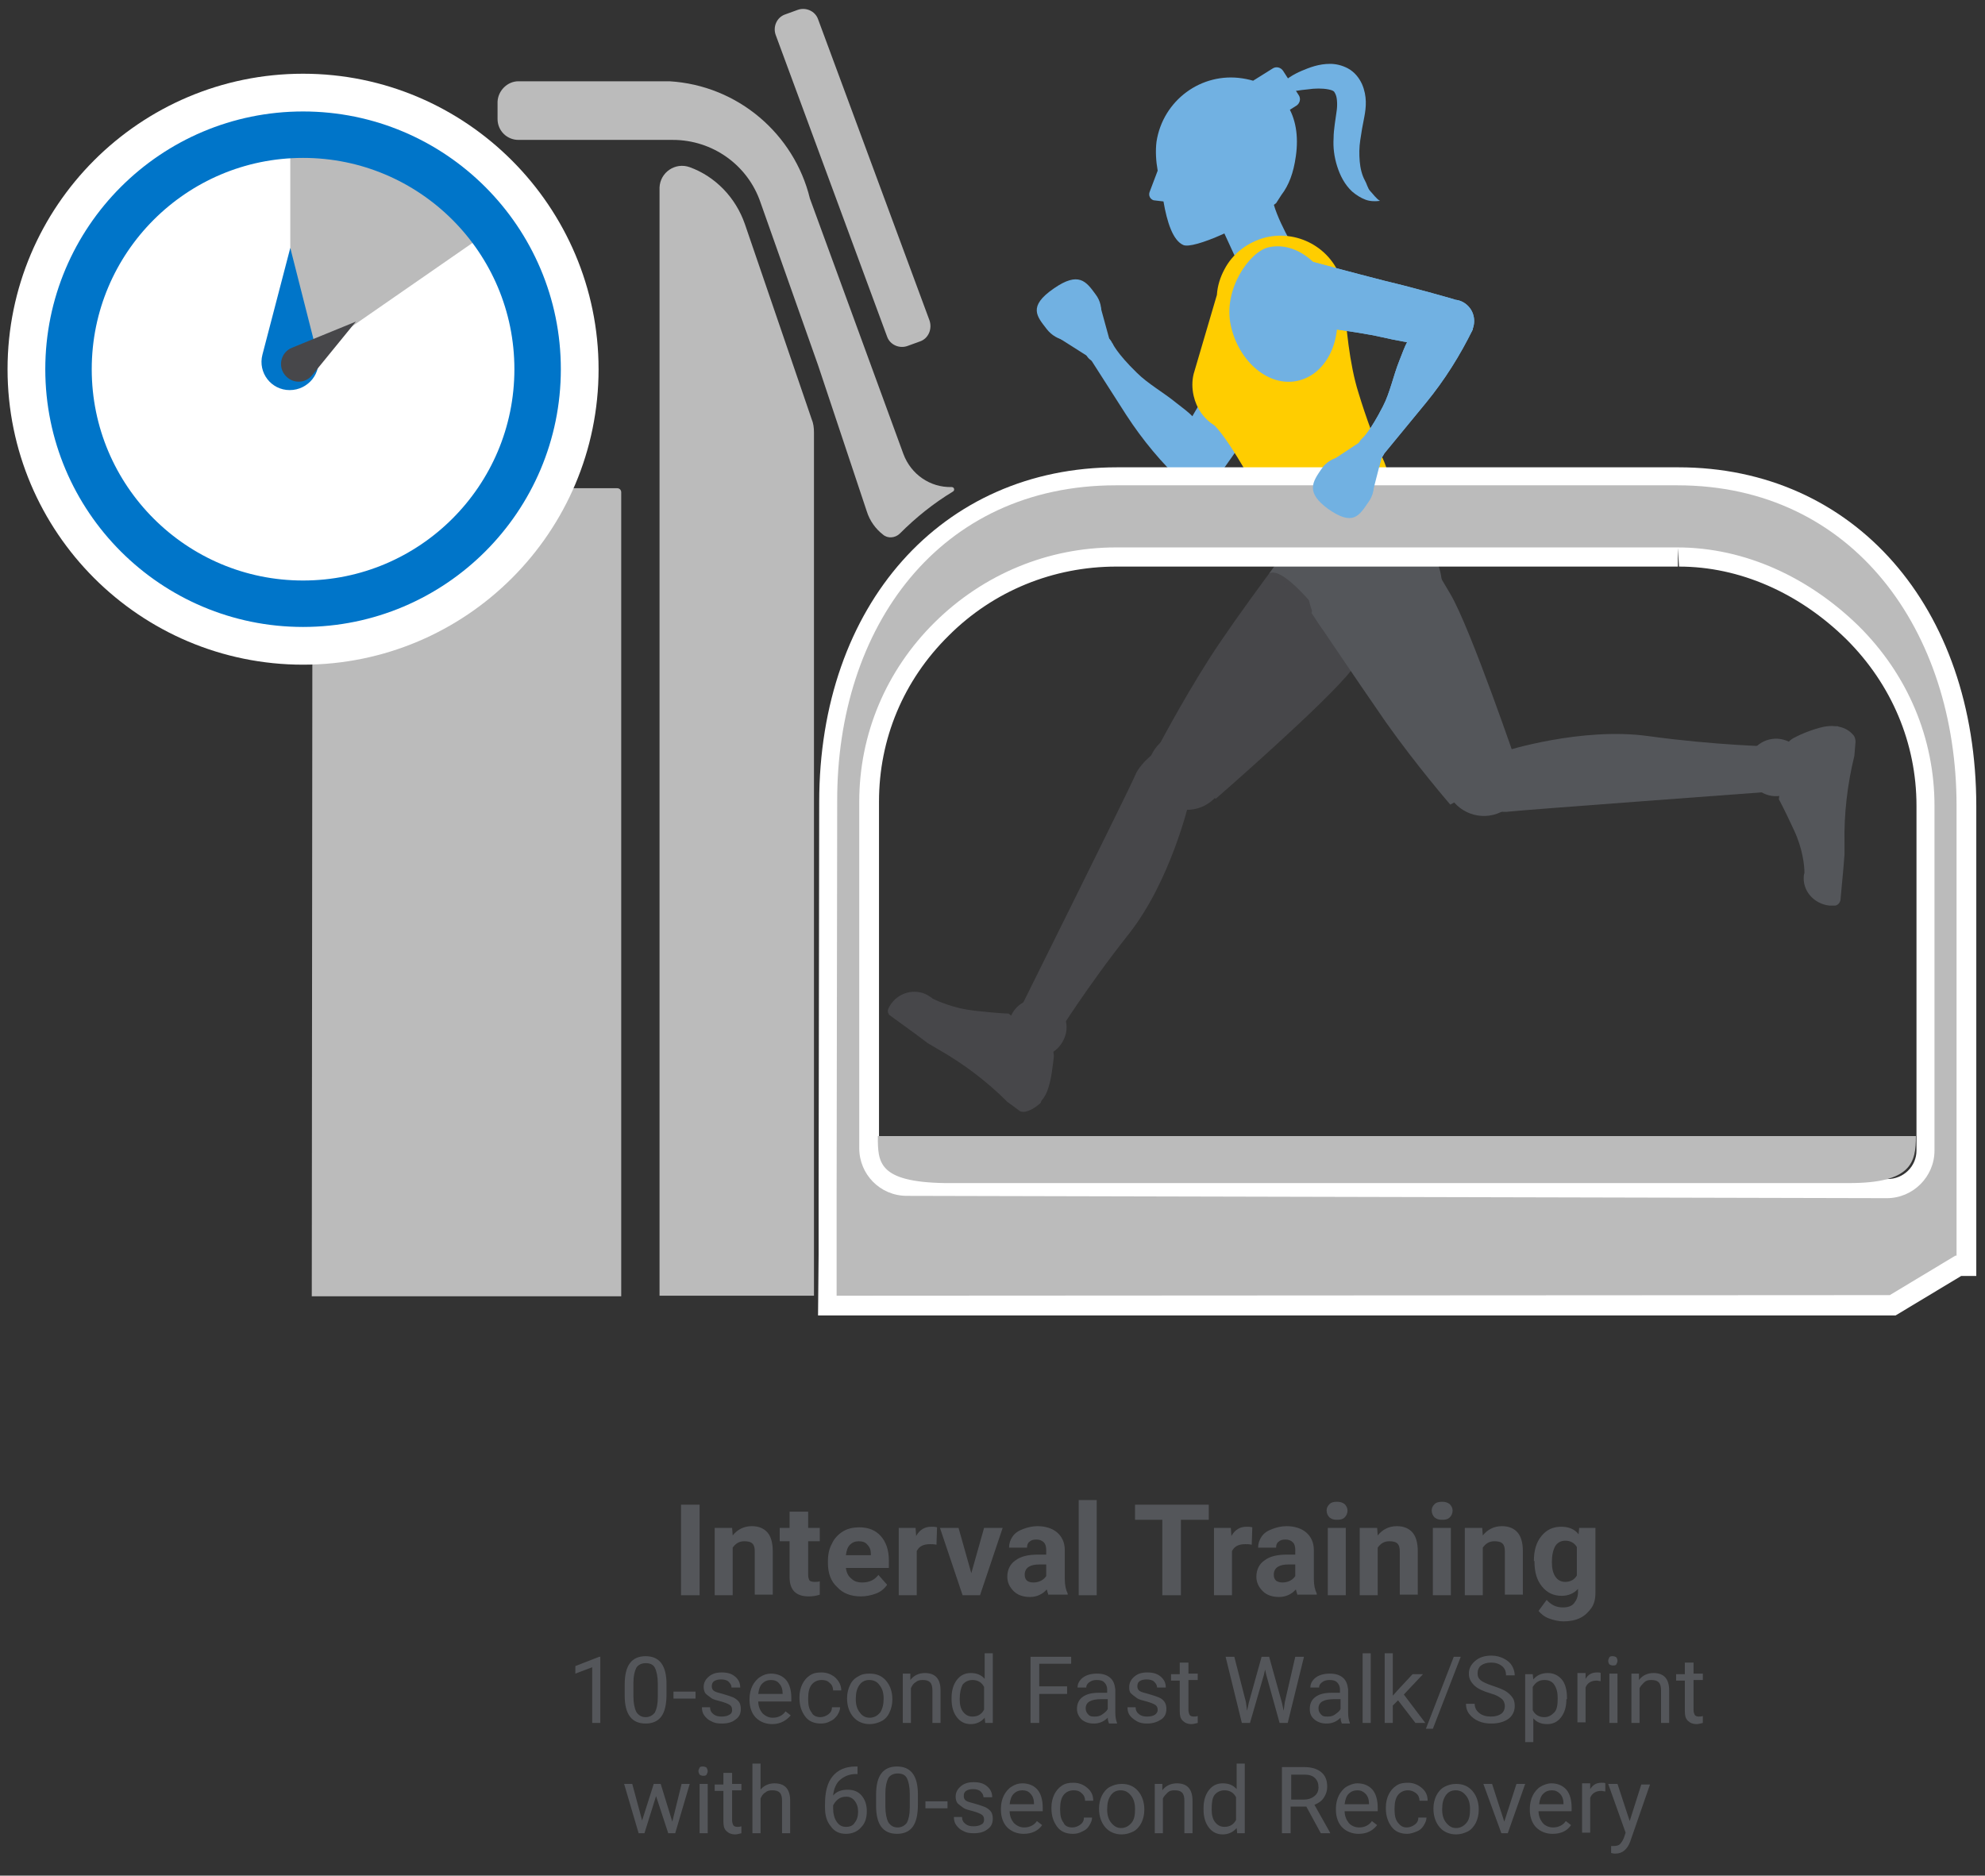
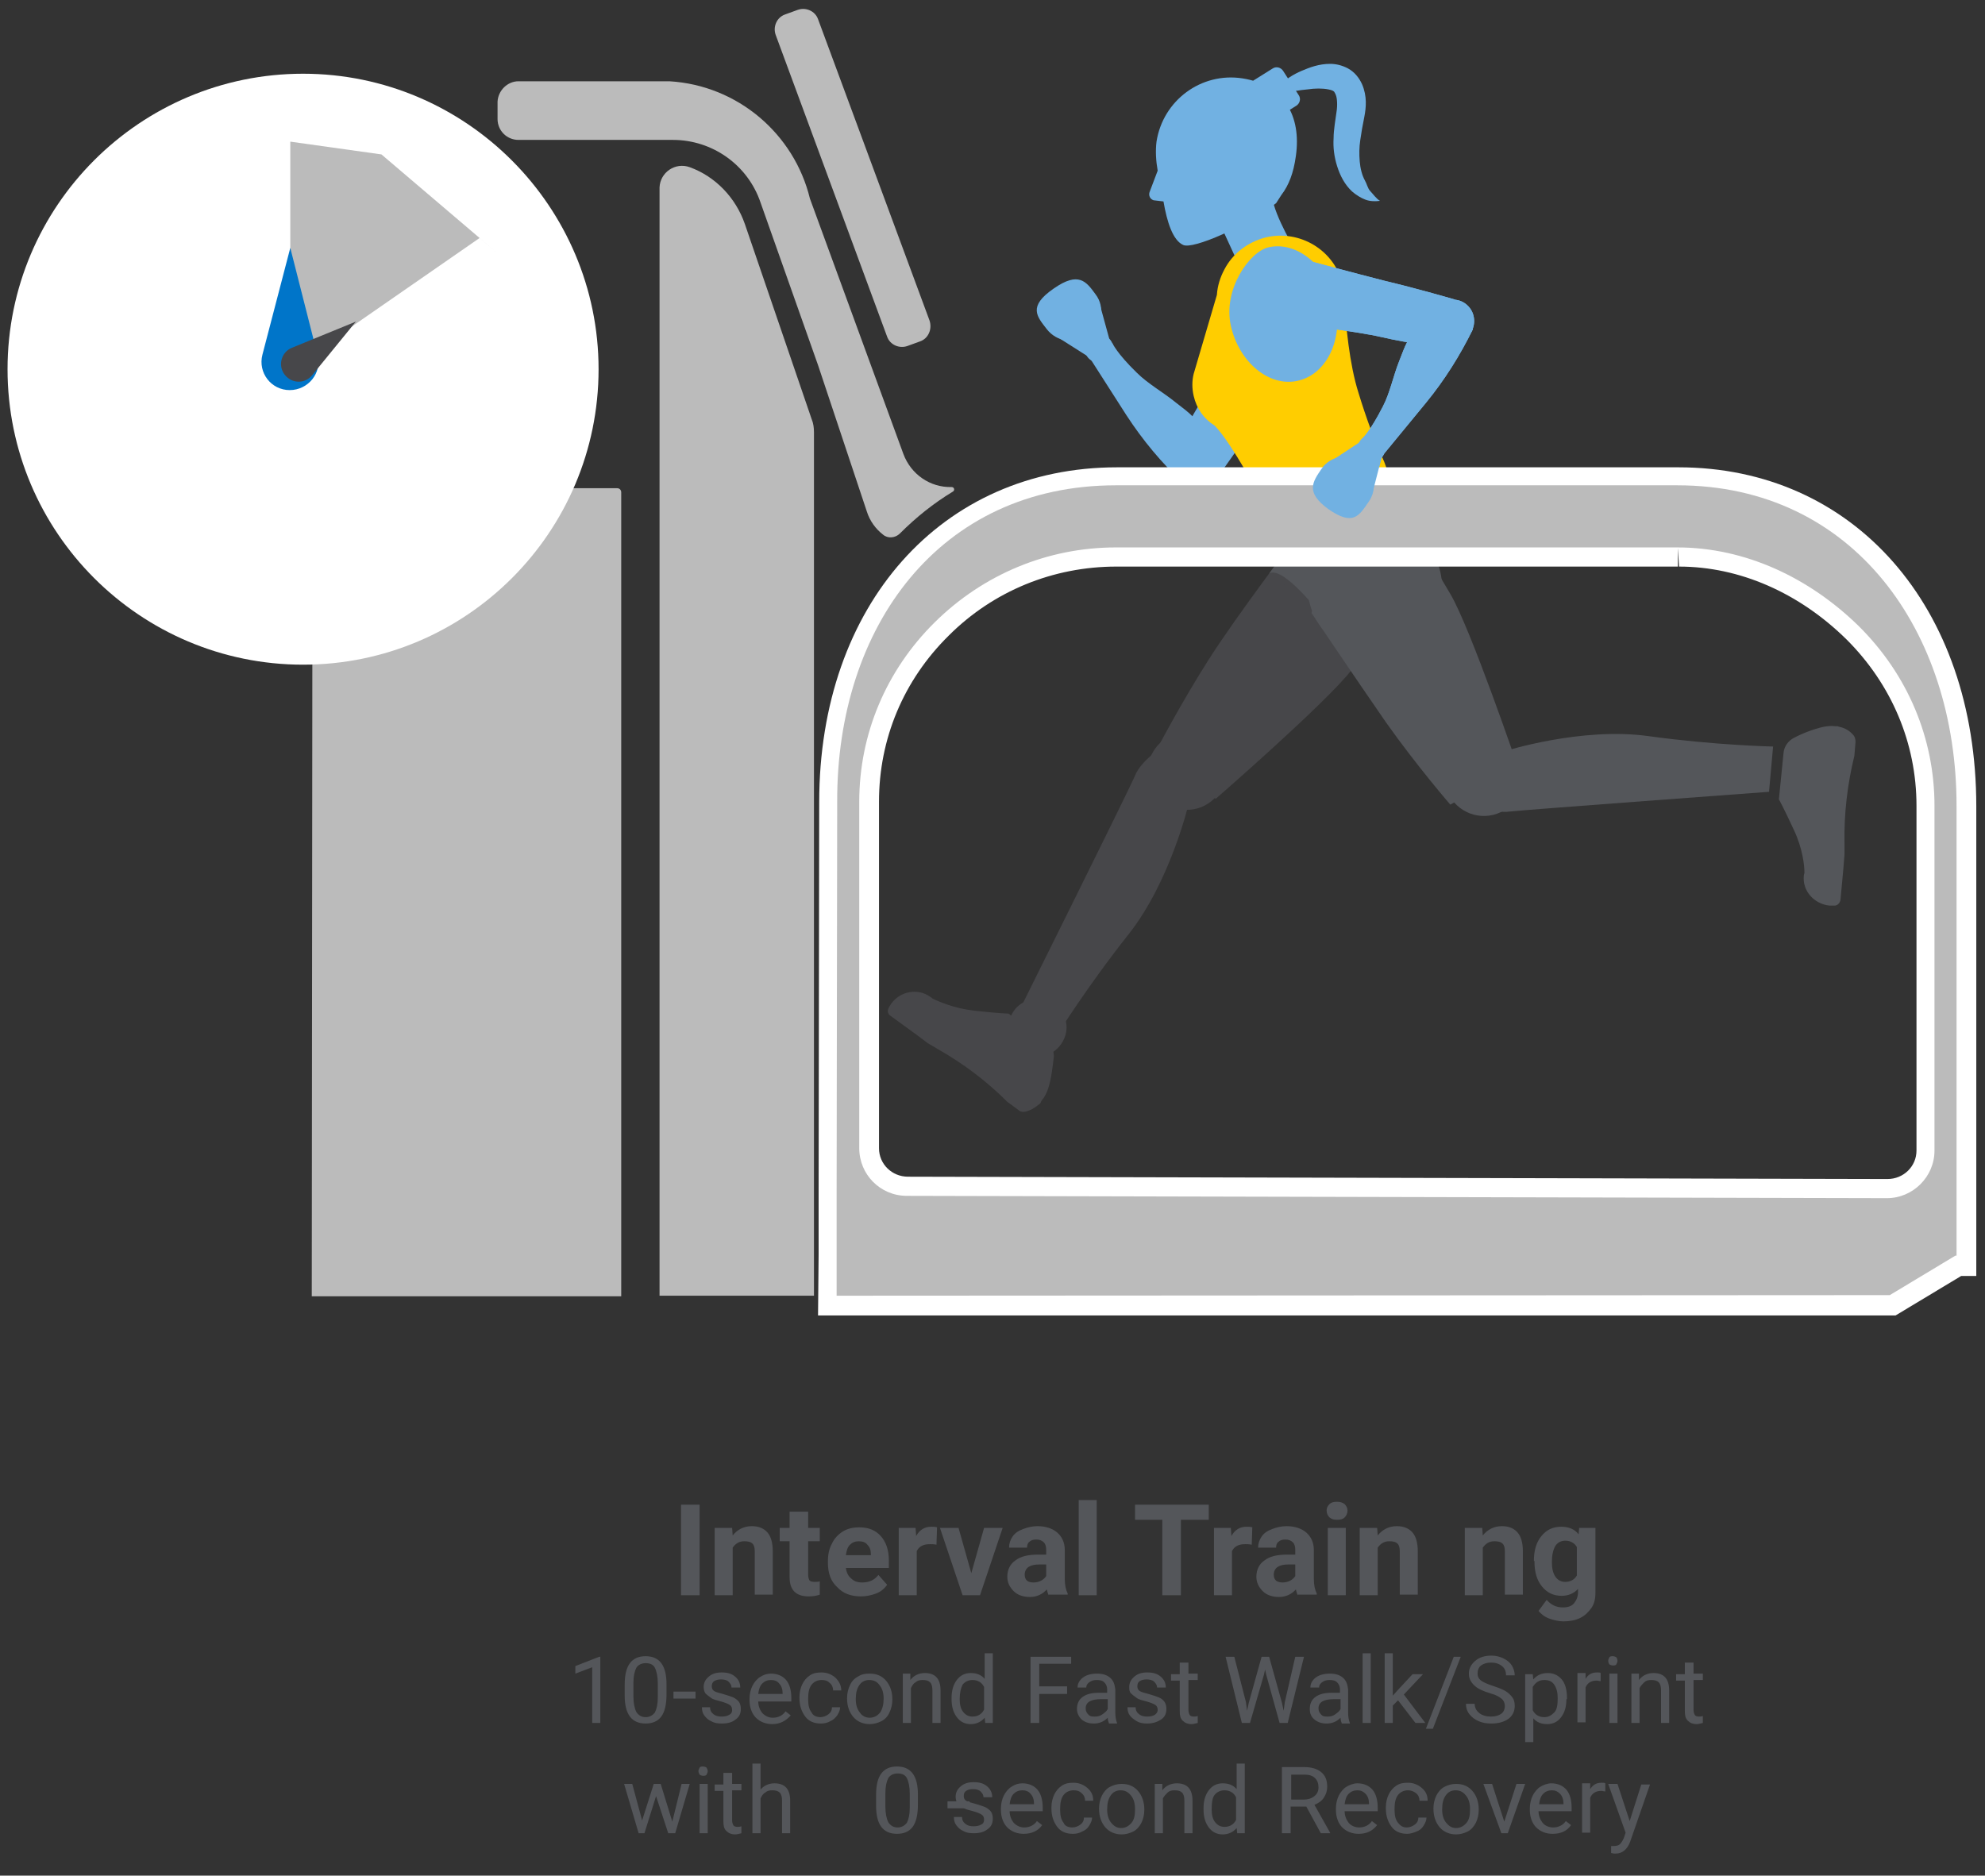
<svg xmlns="http://www.w3.org/2000/svg" version="1.1" id="Layer_1" x="0px" y="0px" viewBox="0 0 341.9 323.1" style="enable-background:new 0 0 341.9 323.1;">
  <rect x="0" y="0" width="341.9" height="323.1" fill="#333333" stroke="none" />
  <style type="text/css">
	.st0{fill:#54565A;}
	.st1{fill:#47474A;}
	.st2{fill:#71B1E2;}
	.st3{fill:#FFCD00;}
	.st4{fill:#FFFFFF;}
	.st5{fill:#BBBBBB;}
	.st6{fill:none;stroke:#FFFFFF;stroke-width:13;stroke-miterlimit:10;}
	.st7{fill:none;stroke:#0075C9;stroke-width:8;stroke-miterlimit:10;}
	.st8{fill:#0075C9;}
</style>
  <g>
    <path class="st0" d="M115.8,313.8l1.6-6.5h1.4l-2.5,8.5h-1.2l-2.1-6.4l-2,6.4H110l-2.5-8.5h1.4l1.7,6.3l2-6.3h1.2L115.8,313.8z" />
    <path class="st0" d="M120.3,305.1c0-0.2,0.1-0.4,0.2-0.6c0.1-0.2,0.4-0.2,0.6-0.2s0.5,0.1,0.6,0.2c0.1,0.2,0.2,0.4,0.2,0.6&#10;  s-0.1,0.4-0.2,0.6c-0.1,0.2-0.4,0.2-0.6,0.2s-0.5-0.1-0.6-0.2C120.4,305.5,120.3,305.3,120.3,305.1z M121.9,315.8h-1.4v-8.5h1.4&#10;  V315.8z" />
    <path class="st0" d="M126.1,305.3v2h1.6v1.1h-1.6v5.2c0,0.3,0.1,0.6,0.2,0.8c0.1,0.2,0.4,0.3,0.7,0.3c0.2,0,0.4,0,0.7-0.1v1.2&#10;  c-0.4,0.1-0.8,0.2-1.1,0.2c-0.6,0-1.1-0.2-1.5-0.6s-0.5-0.9-0.5-1.7v-5.2h-1.5v-1.1h1.5v-2H126.1z" />
    <path class="st0" d="M130.9,308.4c0.6-0.8,1.5-1.2,2.5-1.2c1.8,0,2.7,1,2.7,3v5.6h-1.4v-5.6c0-0.6-0.1-1.1-0.4-1.4&#10;  s-0.7-0.4-1.3-0.4c-0.5,0-0.9,0.1-1.2,0.4c-0.4,0.2-0.6,0.6-0.8,1v6h-1.4v-12h1.4V308.4z" />
-     <path class="st0" d="M147.7,304.4v1.2h-0.3c-1.1,0-2,0.4-2.7,1c-0.7,0.6-1.1,1.6-1.2,2.7c0.6-0.7,1.4-1,2.5-1c1,0,1.8,0.3,2.4,1&#10;  c0.6,0.7,0.9,1.6,0.9,2.7c0,1.2-0.3,2.1-1,2.8c-0.6,0.7-1.5,1.1-2.6,1.1c-1.1,0-2-0.4-2.6-1.3c-0.7-0.8-1-1.9-1-3.2v-0.6&#10;  c0-2.1,0.4-3.7,1.3-4.8c0.9-1.1,2.2-1.7,4-1.7H147.7z M145.8,309.5c-0.5,0-1,0.1-1.4,0.4c-0.4,0.3-0.7,0.7-0.9,1.1v0.5&#10;  c0,0.9,0.2,1.7,0.6,2.3s0.9,0.9,1.6,0.9c0.7,0,1.2-0.2,1.5-0.7c0.4-0.5,0.6-1.1,0.6-1.9c0-0.8-0.2-1.4-0.6-1.9&#10;  C146.9,309.8,146.4,309.5,145.8,309.5z" />
    <path class="st0" d="M158.1,310.9c0,1.7-0.3,3-0.9,3.8s-1.5,1.2-2.7,1.2c-1.2,0-2.1-0.4-2.7-1.2c-0.6-0.8-0.9-2-0.9-3.6v-1.9&#10;  c0-1.7,0.3-2.9,0.9-3.7s1.5-1.2,2.7-1.2c1.2,0,2.1,0.4,2.7,1.2s0.9,2,0.9,3.6V310.9z M156.7,309c0-1.2-0.2-2.1-0.5-2.7&#10;  s-0.9-0.8-1.6-0.8c-0.7,0-1.3,0.3-1.6,0.8c-0.3,0.6-0.5,1.4-0.5,2.6v2.3c0,1.2,0.2,2.1,0.5,2.7c0.4,0.6,0.9,0.9,1.6,0.9&#10;  c0.7,0,1.2-0.3,1.6-0.8c0.3-0.6,0.5-1.4,0.5-2.6V309z" />
-     <path class="st0" d="M163.2,311.5h-3.8v-1.2h3.8V311.5z" />
+     <path class="st0" d="M163.2,311.5v-1.2h3.8V311.5z" />
    <path class="st0" d="M169.5,313.5c0-0.4-0.1-0.7-0.4-0.9c-0.3-0.2-0.8-0.4-1.5-0.6c-0.7-0.2-1.3-0.3-1.7-0.6s-0.7-0.5-1-0.8&#10;  c-0.2-0.3-0.3-0.7-0.3-1.1c0-0.7,0.3-1.3,0.9-1.8s1.3-0.7,2.2-0.7c1,0,1.7,0.2,2.3,0.7c0.6,0.5,0.9,1.1,0.9,1.9h-1.5&#10;  c0-0.4-0.2-0.7-0.5-1s-0.8-0.4-1.3-0.4c-0.5,0-0.9,0.1-1.2,0.3s-0.4,0.5-0.4,0.9c0,0.3,0.1,0.6,0.4,0.8c0.3,0.2,0.8,0.3,1.5,0.5&#10;  c0.7,0.2,1.3,0.4,1.8,0.6c0.4,0.2,0.8,0.5,1,0.8c0.2,0.3,0.3,0.7,0.3,1.2c0,0.8-0.3,1.4-0.9,1.8c-0.6,0.5-1.4,0.7-2.4,0.7&#10;  c-0.7,0-1.3-0.1-1.8-0.4c-0.5-0.2-0.9-0.6-1.2-1c-0.3-0.4-0.4-0.9-0.4-1.4h1.4c0,0.5,0.2,0.9,0.6,1.2c0.4,0.3,0.8,0.4,1.4,0.4&#10;  c0.5,0,1-0.1,1.3-0.3C169.3,314.2,169.5,313.9,169.5,313.5z" />
    <path class="st0" d="M176.3,315.9c-1.1,0-2.1-0.4-2.8-1.1s-1.1-1.8-1.1-3v-0.3c0-0.8,0.2-1.6,0.5-2.2s0.8-1.2,1.3-1.5&#10;  c0.6-0.4,1.2-0.6,1.9-0.6c1.1,0,2,0.4,2.6,1.1s0.9,1.8,0.9,3.1v0.6h-5.7c0,0.8,0.3,1.5,0.7,2c0.5,0.5,1.1,0.8,1.8,0.8&#10;  c0.5,0,0.9-0.1,1.3-0.3c0.4-0.2,0.7-0.5,0.9-0.8l0.9,0.7C178.8,315.4,177.7,315.9,176.3,315.9z M176.1,308.4&#10;  c-0.6,0-1.1,0.2-1.5,0.6c-0.4,0.4-0.6,1-0.7,1.8h4.2v-0.1c0-0.7-0.2-1.3-0.6-1.7C177.2,308.6,176.7,308.4,176.1,308.4z" />
    <path class="st0" d="M184.7,314.8c0.5,0,1-0.2,1.4-0.5c0.4-0.3,0.6-0.7,0.6-1.2h1.4c0,0.5-0.2,0.9-0.5,1.4s-0.7,0.8-1.2,1&#10;  c-0.5,0.3-1.1,0.4-1.6,0.4c-1.2,0-2.1-0.4-2.7-1.2s-1-1.8-1-3.2v-0.2c0-0.8,0.2-1.6,0.5-2.2c0.3-0.6,0.7-1.1,1.3-1.5&#10;  c0.6-0.4,1.2-0.5,2-0.5c0.9,0,1.7,0.3,2.4,0.9s1,1.3,1,2.2h-1.4c0-0.5-0.2-1-0.6-1.3c-0.4-0.4-0.8-0.5-1.4-0.5&#10;  c-0.7,0-1.3,0.3-1.7,0.8c-0.4,0.5-0.6,1.3-0.6,2.3v0.3c0,1,0.2,1.7,0.6,2.2C183.4,314.5,183.9,314.8,184.7,314.8z" />
    <path class="st0" d="M189.3,311.5c0-0.8,0.2-1.6,0.5-2.2s0.8-1.2,1.4-1.5s1.2-0.5,2-0.5c1.2,0,2.1,0.4,2.8,1.2s1.1,1.9,1.1,3.2v0.1&#10;  c0,0.8-0.2,1.6-0.5,2.2s-0.8,1.2-1.4,1.5s-1.3,0.5-2,0.5c-1.1,0-2.1-0.4-2.8-1.2s-1.1-1.9-1.1-3.2V311.5z M190.7,311.7&#10;  c0,0.9,0.2,1.7,0.7,2.3s1,0.9,1.7,0.9c0.7,0,1.3-0.3,1.8-0.9s0.6-1.4,0.6-2.4c0-0.9-0.2-1.7-0.7-2.3s-1-0.9-1.8-0.9&#10;  c-0.7,0-1.3,0.3-1.7,0.9S190.7,310.6,190.7,311.7z" />
    <path class="st0" d="M200.2,307.3l0,1.1c0.6-0.8,1.5-1.2,2.5-1.2c1.8,0,2.7,1,2.7,3v5.6H204v-5.6c0-0.6-0.1-1.1-0.4-1.4&#10;  s-0.7-0.4-1.3-0.4c-0.5,0-0.9,0.1-1.2,0.4s-0.6,0.6-0.8,1v6h-1.4v-8.5H200.2z" />
    <path class="st0" d="M207.3,311.5c0-1.3,0.3-2.3,0.9-3.1s1.4-1.2,2.4-1.2c1,0,1.8,0.3,2.4,1v-4.4h1.4v12h-1.3l-0.1-0.9&#10;  c-0.6,0.7-1.4,1.1-2.4,1.1c-1,0-1.8-0.4-2.4-1.2s-0.9-1.8-0.9-3.1V311.5z M208.7,311.7c0,1,0.2,1.7,0.6,2.2s0.9,0.8,1.6,0.8&#10;  c0.9,0,1.6-0.4,2-1.2v-3.9c-0.4-0.8-1.1-1.2-2-1.2c-0.7,0-1.3,0.3-1.7,0.8S208.7,310.6,208.7,311.7z" />
    <path class="st0" d="M225,311.2h-2.7v4.6h-1.5v-11.4h3.8c1.3,0,2.3,0.3,3,0.9s1,1.4,1,2.5c0,0.7-0.2,1.3-0.6,1.9s-0.9,0.9-1.6,1.2&#10;  l2.7,4.8v0.1h-1.6L225,311.2z M222.3,310h2.3c0.7,0,1.3-0.2,1.8-0.6s0.7-0.9,0.7-1.5c0-0.7-0.2-1.2-0.6-1.6s-1-0.6-1.8-0.6h-2.3&#10;  V310z" />
    <path class="st0" d="M234,315.9c-1.1,0-2.1-0.4-2.8-1.1s-1.1-1.8-1.1-3v-0.3c0-0.8,0.2-1.6,0.5-2.2s0.8-1.2,1.3-1.5&#10;  s1.2-0.6,1.9-0.6c1.1,0,2,0.4,2.6,1.1s0.9,1.8,0.9,3.1v0.6h-5.7c0,0.8,0.3,1.5,0.7,2s1.1,0.8,1.8,0.8c0.5,0,0.9-0.1,1.3-0.3&#10;  s0.7-0.5,0.9-0.8l0.9,0.7C236.4,315.4,235.4,315.9,234,315.9z M233.8,308.4c-0.6,0-1.1,0.2-1.5,0.6s-0.6,1-0.7,1.8h4.2v-0.1&#10;  c0-0.7-0.2-1.3-0.6-1.7S234.4,308.4,233.8,308.4z" />
    <path class="st0" d="M242.3,314.8c0.5,0,1-0.2,1.4-0.5s0.6-0.7,0.6-1.2h1.4c0,0.5-0.2,0.9-0.5,1.4s-0.7,0.8-1.2,1s-1.1,0.4-1.6,0.4&#10;  c-1.2,0-2.1-0.4-2.7-1.2s-1-1.8-1-3.2v-0.2c0-0.8,0.2-1.6,0.5-2.2s0.7-1.1,1.3-1.5s1.2-0.5,2-0.5c0.9,0,1.7,0.3,2.4,0.9&#10;  s1,1.3,1,2.2h-1.4c0-0.5-0.2-1-0.6-1.3s-0.8-0.5-1.4-0.5c-0.7,0-1.3,0.3-1.7,0.8s-0.6,1.3-0.6,2.3v0.3c0,1,0.2,1.7,0.6,2.2&#10;  S241.6,314.8,242.3,314.8z" />
    <path class="st0" d="M246.9,311.5c0-0.8,0.2-1.6,0.5-2.2s0.8-1.2,1.4-1.5s1.2-0.5,2-0.5c1.2,0,2.1,0.4,2.8,1.2s1.1,1.9,1.1,3.2v0.1&#10;  c0,0.8-0.2,1.6-0.5,2.2s-0.8,1.2-1.4,1.5s-1.3,0.5-2,0.5c-1.1,0-2.1-0.4-2.8-1.2s-1.1-1.9-1.1-3.2V311.5z M248.4,311.7&#10;  c0,0.9,0.2,1.7,0.7,2.3s1,0.9,1.7,0.9c0.7,0,1.3-0.3,1.8-0.9s0.6-1.4,0.6-2.4c0-0.9-0.2-1.7-0.7-2.3s-1-0.9-1.8-0.9&#10;  c-0.7,0-1.3,0.3-1.7,0.9S248.4,310.6,248.4,311.7z" />
    <path class="st0" d="M259.1,313.8l2.1-6.5h1.5l-3,8.5h-1.1l-3.1-8.5h1.5L259.1,313.8z" />
    <path class="st0" d="M267.4,315.9c-1.1,0-2.1-0.4-2.8-1.1s-1.1-1.8-1.1-3v-0.3c0-0.8,0.2-1.6,0.5-2.2s0.8-1.2,1.3-1.5&#10;  s1.2-0.6,1.9-0.6c1.1,0,2,0.4,2.6,1.1s0.9,1.8,0.9,3.1v0.6H265c0,0.8,0.3,1.5,0.7,2s1.1,0.8,1.8,0.8c0.5,0,0.9-0.1,1.3-0.3&#10;  s0.7-0.5,0.9-0.8l0.9,0.7C269.9,315.4,268.9,315.9,267.4,315.9z M267.3,308.4c-0.6,0-1.1,0.2-1.5,0.6s-0.6,1-0.7,1.8h4.2v-0.1&#10;  c0-0.7-0.2-1.3-0.6-1.7S267.9,308.4,267.3,308.4z" />
    <path class="st0" d="M276.5,308.6c-0.2,0-0.5-0.1-0.7-0.1c-0.9,0-1.6,0.4-1.9,1.2v6h-1.4v-8.5h1.4l0,1c0.5-0.8,1.1-1.1,2-1.1&#10;  c0.3,0,0.5,0,0.6,0.1V308.6z" />
    <path class="st0" d="M280.7,313.7l2-6.3h1.5l-3.4,9.8c-0.5,1.4-1.4,2.1-2.5,2.1l-0.3,0l-0.5-0.1v-1.2l0.4,0c0.5,0,0.9-0.1,1.1-0.3&#10;  s0.5-0.6,0.7-1.1l0.3-0.9l-3-8.4h1.6L280.7,313.7z" />
  </g>
  <path class="st1" d="M227.8,93.9l-4.2-1.8c0,0-10.5,13.8-15.4,21.5c-4.9,7.7-9,15.6-9,15.6l10.2,8.4c0,0,19.2-16.7,23.4-22.2&#10; c4.1-5.5,10.4-12.8,10.4-12.8l-7.4-3.6l-8.1-4.6l0.2-1.2L227.8,93.9z" />
  <path class="st2" d="M207.2,84.2c-2.1,0.5-4.1-0.8-4.6-2.8c-0.4-2,0.9-4,2.9-4.4c2.1-0.5,4.1,0.8,4.6,2.8&#10; C210.6,81.7,209.3,83.7,207.2,84.2" />
  <path class="st2" d="M189.8,62.4c-1.3,0.3-2.6-0.5-2.9-1.8c-0.3-1.3,0.6-2.6,1.9-2.9c1.3-0.3,2.6,0.5,2.9,1.8&#10; C192,60.8,191.1,62.1,189.8,62.4" />
  <path class="st2" d="M225.8,58.8c0,0-5.5,7.8-8.7,12.7c-3.2,4.9-7.3,10.6-7.3,10.6l-7.4-4.8c0,0,2.5-5.1,5.2-9.3&#10; c2.7-4.2,7.5-14.1,7.5-14.1l4.2-0.8L225.8,58.8z" />
  <path class="st2" d="M207.4,75.1c-0.6-2.6-2.6-4-4.8-5.7c-2.2-1.8-4.9-3.3-6.8-5.2c-3.5-3.4-4.2-5.1-4.2-5.1l-4,2.4l6.4,10&#10; c2.8,4.3,6.1,8.3,9.9,11.8l3.7-3.5L207.4,75.1z" />
  <path class="st2" d="M224.6,51c2.6,2.2,2.9,6.2,0.5,8.7c-2.4,2.6-6.4,2.9-9.1,0.6c-2.6-2.2-2.9-6.2-0.5-8.7&#10; C217.9,49.1,222,48.8,224.6,51" />
  <path class="st2" d="M181.5,49.7c-4.5,3.1-2.9,4.8-1.2,7c1.7,2.2,4.9,2.7,7.2,1c2.3-1.6,2.9-4.8,1.2-7&#10; C187.1,48.5,185.8,46.7,181.5,49.7" />
  <polyline class="st2" points="189.4,52.3 191.1,58.5 187.7,61.6 181.4,57.6" />
  <path class="st1" d="M238,86.8l5.1,4.5l4.3,5.1l-1.7,8.8l-11.3,9.8l-8.8-1.7c0,0-3.5-8.3-5.1-15.5c-1.6-7.2,8.8-5.5,8.8-5.5&#10; L238,86.8z" />
  <path class="st0" d="M227.9,98.8l-2,6.8c0,0,7.6,11.3,12.8,18.8c5.3,7.5,11.1,14.2,11.1,14.2l11.7-6.3c0,0-8.2-24.1-11.7-30&#10; c-3.6-5.9-7.9-14.5-7.9-14.5l-6.2,5.5l-7.3,5.8l-1-0.6L227.9,98.8z" />
  <path class="st0" d="M256.5,140.5c3.7-0.5,6.2-3.9,5.7-7.6c-0.5-3.7-3.9-6.2-7.6-5.7c-3.7,0.5-6.2,3.9-5.7,7.6&#10; C249.4,138.4,252.8,141,256.5,140.5" />
-   <path class="st0" d="M306.6,137.1c2.7-0.4,4.6-2.9,4.2-5.6c-0.4-2.7-2.9-4.6-5.6-4.2c-2.7,0.4-4.6,2.9-4.2,5.6&#10; C301.4,135.6,303.9,137.5,306.6,137.1" />
  <path class="st0" d="M259.2,129.4c0,0,13.1-4.2,24.7-2.6c11.6,1.6,21.5,1.8,21.5,1.8l-0.7,7.8c0,0-42.1,3.1-44.7,3.4&#10; c-2.6,0.4-6.4-1.4-6.4-1.4L259.2,129.4z" />
  <path class="st0" d="M314.1,125.2c-1.8,0.4-3.8,1.2-5.1,1.9c-1,0.5-1.7,1.5-1.8,2.6l-0.8,8c0,0,0.7,1.2,2.6,5.3&#10; c1.5,3.2,1.8,6.1,1.8,7.3c0,0.2-0.1,0.3-0.1,0.5c-0.3,2.6,1.7,4.9,4.4,5.2c0.3,0,0.7,0,1,0c0.5-0.1,0.8-0.5,0.9-0.9l0.5-5.4l0.2-2.5&#10; l0-2c-0.1-5,0.5-10.1,1.7-15l0.2-2.4c0-0.4-0.1-0.9-0.4-1.2c-0.6-0.7-1.4-1.2-2.4-1.4c-0.1,0-0.2-0.1-0.3-0.1c-0.1,0-0.2,0-0.2,0&#10; c-0.1,0-0.1,0-0.2,0C315.4,125,314.7,125.1,314.1,125.2" />
  <path class="st2" d="M214,13.5c-7.1-1.1-13.7,3.8-14.8,10.9c-0.2,1.6-0.1,3.3,0.2,5l-1.4,3.7c-0.2,0.6,0.1,1.2,0.7,1.4l1.7,0.2&#10; c0.6,3.5,1.6,6.7,3.4,7.5c1.7,0.8,10.8-3.2,16-7.2l0.9-1.4c1.3-1.7,2.1-3.8,2.5-6.7C224.2,19.9,221.1,14.6,214,13.5" />
  <path class="st2" d="M220.4,14.7c1.1-1.1,2.4-1.9,3.8-2.5c1.4-0.6,3-1.2,4.9-1.2c0.9,0,2,0.2,3.1,0.8c1.1,0.6,1.9,1.6,2.4,2.7&#10; c0.9,2.1,0.7,4,0.4,5.6l-0.4,2.1c-0.1,0.6-0.2,1.3-0.3,1.9c-0.2,1.3-0.2,2.5-0.1,3.7c0.1,1.2,0.4,2.4,0.9,3.3&#10; c0.3,0.5,0.5,1.4,0.9,1.8c0.4,0.4,1.1,1.4,1.7,1.7c-0.8,0.1-1.7,0.1-2.5-0.2c-0.8-0.3-1.6-0.8-2.3-1.4c-1.3-1.2-2.1-2.8-2.6-4.4&#10; c-0.5-1.6-0.7-3.2-0.6-4.8c0-0.8,0.1-1.6,0.2-2.4l0.3-2.1c0.2-1.2,0.1-2.4-0.1-2.9c-0.1-0.3-0.2-0.4-0.3-0.6c-0.2-0.2-0.5-0.3-1-0.4&#10; c-1-0.2-2.3-0.2-3.6,0c-1.3,0.1-2.7,0.4-4.2,0.6L220.4,14.7z" />
  <path class="st2" d="M223.3,18.2l-3.2,2c-0.6,0.4-1.4,0.2-1.8-0.4l-2.7-4.2c-0.4-0.6-0.2-1.4,0.4-1.8l3.2-2c0.6-0.4,1.4-0.2,1.8,0.4&#10; l2.7,4.2C224.1,17,223.9,17.8,223.3,18.2" />
  <path class="st2" d="M209.5,37.2l5.2,11.3l8-6.1c0,0-4.3-7.3-3.5-9.6L209.5,37.2z" />
  <path class="st0" d="M225.5,103.6c1.4,6.2,7.6,10.2,13.8,8.8c6.2-1.4,10.2-7.6,8.8-13.8c-1.4-6.2-7.6-10.2-13.8-8.8&#10; C228,91.2,224.1,97.4,225.5,103.6" />
  <path class="st3" d="M205.6,64.4C205.6,64.3,205.6,64.3,205.6,64.4l4-13.6c0.1-1.6,0.6-3.1,1.3-4.4l0,0l0,0c1.4-2.7,4-4.7,7.1-5.5&#10; c5.9-1.4,11.9,2.2,13.3,8.2c0.1,0.3,0.1,0.6,0.2,0.8l0,0c0,0,0,0,0,0c0.1,0.8,0.2,1.6,0.1,2.3c0.2,3.6,0.8,10.5,2.4,15.5&#10; c1.3,4.3,2.8,8.2,3.8,10.6c0.5,0.8,0.8,1.7,1.1,2.6l3.3,8c0,0-8.2,7.9-22.4,6.9l-2.3-9.4c0,0-5.4-10.2-8.3-13.1&#10; c-1.8-1.1-3.1-2.9-3.6-5.1C205.3,66.9,205.3,65.6,205.6,64.4" />
  <path class="st2" d="M212,56.1c1.4,6.3,6.6,10.6,11.5,9.5c5-1.1,7.9-7.1,6.5-13.5c-1.4-6.3-6.6-10.6-11.5-9.5&#10; C215.3,43.3,210.6,49.8,212,56.1" />
  <path class="st2" d="M253.4,53.4c1,1.7,0.5,4-1.2,5c-1.7,1-4,0.5-5-1.2s-0.5-4,1.2-5C250.1,51.1,252.3,51.6,253.4,53.4" />
  <path class="st2" d="M238.2,76.1c0.7,1.1,0.3,2.6-0.8,3.2c-1.1,0.7-2.6,0.3-3.2-0.8c-0.7-1.1-0.3-2.6,0.8-3.2&#10; C236.1,74.7,237.5,75,238.2,76.1" />
  <path class="st2" d="M224.2,44.6c0,0,8.9,2.4,14.4,3.8c5.5,1.3,12,3.2,12,3.2l-2.3,8.2c0,0-5.5-0.6-10.2-1.7&#10; c-4.7-1.1-15.4-2.3-15.4-2.3l-2-3.6L224.2,44.6z" />
  <path class="st2" d="M244.9,56.1c-2.3,1.4-2.9,3.6-3.9,6.1c-1,2.5-1.6,5.5-2.8,7.8c-2.2,4.3-3.5,5.5-3.5,5.5l3.5,2.9l7.4-9&#10; c3.2-3.9,5.9-8.2,8.1-12.7l-4.4-2.2L244.9,56.1z" />
  <path class="st2" d="M217.3,48.2c1.3-3.1,4.9-4.6,8-3.3c3.1,1.3,4.6,4.9,3.3,8c-1.3,3.1-4.9,4.6-8,3.3&#10; C217.5,54.9,216,51.3,217.3,48.2" />
  <path class="st2" d="M228.8,87.7c4.3,3,5.3,1.1,6.9-1.2c1.6-2.2,1.1-5.3-1.2-6.9c-2.2-1.6-5.3-1.1-6.9,1.2&#10; C226.1,83,224.8,84.8,228.8,87.7" />
  <polyline class="st2" points="228.9,79.7 234.2,76.2 238.1,78.3 236.3,85.3" />
  <path class="st1" d="M197.7,132.7c-0.1,3.7,2.9,6.8,6.6,6.8c3.7,0.1,6.8-2.9,6.8-6.6c0.1-3.7-2.9-6.8-6.6-6.8&#10; C200.9,126.1,197.8,129,197.7,132.7" />
  <path class="st1" d="M174.1,175.1c-1.1,2.5,0.1,5.4,2.7,6.5c2.5,1.1,5.4-0.1,6.5-2.7c1.1-2.5-0.1-5.4-2.7-6.5&#10; C178,171.4,175.1,172.6,174.1,175.1" />
  <path class="st1" d="M204.8,138.2c0,0-3.1,13.4-10.3,22.6c-7.3,9.2-12.5,17.6-12.5,17.6l-6.3-4.6c0,0,18.8-37.8,19.8-40.2&#10; c1-2.5,4.5-4.8,4.5-4.8L204.8,138.2z" />
  <path class="st1" d="M180.5,187.6c0.6-1.7,0.8-3.9,1-5.4c0.1-1.1-0.4-2.2-1.3-2.9l-6.5-4.7c0,0-1.4,0-5.9-0.5&#10; c-3.5-0.4-6.2-1.6-7.2-2.1c-0.1-0.1-0.2-0.2-0.4-0.3c-2.1-1.5-5.1-1-6.7,1.2c-0.2,0.3-0.4,0.6-0.5,0.9c-0.2,0.4,0,1,0.4,1.2l4.4,3.2&#10; l2,1.5l1.7,1c4.4,2.5,8.4,5.5,12,9.1l1.9,1.4c0.3,0.3,0.8,0.4,1.2,0.3c0.9-0.2,1.7-0.7,2.4-1.3c0.1-0.1,0.2-0.1,0.2-0.2&#10; c0.1-0.1,0.1-0.1,0.1-0.2c0-0.1,0.1-0.1,0.1-0.2C180,188.9,180.3,188.2,180.5,187.6" />
  <path class="st0" d="M227.7,106.1c0,0-6.7-8.8-9.1-7.3l5-6.7l9.9,12.8L227.7,106.1z" />
  <path class="st4" d="M140.9,226.6l0.1-10.5l0-10.1l0.1-67.8c0-34,21.1-57.7,51.3-57.7l96.7,0c30.2,0,51.3,24,51.3,58.4l0,80.9&#10; l-2.6,0l-11.3,6.8L140.9,226.6z M289,94.4l0,3.2l-96.7,0c-10.9,0-21.2,4.2-28.9,11.9c-7.8,7.7-12,17.8-12,28.6l0,59.7&#10; c0,2.7,2.2,4.9,5,4.9l168.7,0.4c2.8,0,5-2.2,5-4.9l0-59.4c0-10.8-4.3-20.9-12-28.6c-8.2-8.1-18.5-12.6-28.9-12.6L289,94.4z" />
  <path class="st5" d="M53.7,223.3l53.3,0l0-138.5c0-0.4-0.3-0.7-0.7-0.7l-23.7,0c-15.9,0-28.8,12.9-28.8,28.8L53.7,223.3z" />
  <path class="st5" d="M337,216.5l0-7.8l0-69.9c0-30-17.7-55.2-48.1-55.2h0l-96.7,0c-30.4,0-48.1,24.4-48,54.5l-0.1,67.8l0,10l0,7.3&#10; l181.4-0.1l11.3-6.8H337z M333.2,138.8l0,59.4c0,4.5-3.7,8.2-8.2,8.2h0L156.2,206c-4.6,0-8.2-3.7-8.2-8.2l0-59.7&#10; c0-11.6,4.6-22.6,13-30.9c8.4-8.3,19.5-12.9,31.2-12.9l96.7,0h0c11.8,0,22.8,5.3,31.2,13.5C328.6,116.2,333.2,127.2,333.2,138.8" />
  <path class="st5" d="M158.5,58.8l-2.2,0.8c-1.4,0.5-3-0.2-3.5-1.6L133.6,6c-0.5-1.4,0.2-3,1.6-3.5l2.2-0.8c1.4-0.5,3,0.2,3.5,1.6&#10; l19.2,51.9C160.6,56.7,159.9,58.3,158.5,58.8" />
  <path class="st5" d="M89.3,14h26V14c11.8,0.7,21.5,9.1,24.2,20.2l16.1,44c1.3,3.5,4.6,5.8,8.3,5.7c0.5,0,0.6,0.6,0.2,0.8&#10; c-3.3,2-6.3,4.4-9.1,7.2c-0.8,0.8-2.1,0.9-2.9,0.2c-1.3-1-2.3-2.4-2.8-4l-8.4-25.2L131,34.9c-2.2-6.5-8.3-10.8-15.1-10.8h-0.6h-1.6&#10; H89.3c-2,0-3.6-1.6-3.6-3.6v-3C85.8,15.6,87.4,14,89.3,14" />
  <path class="st5" d="M118.8,28.8c4.4,1.6,7.9,5.2,9.5,9.8l11.5,33.6c0.3,0.7,0.4,1.5,0.4,2.3l0,148.7l-26.6,0l0-190.9&#10; C113.7,29.7,116.3,27.9,118.8,28.8" />
-   <path class="st5" d="M162.7,203.8l155.8,0c10.8,0,11.5-3.6,11.5-8.1l-178.8,0C151.2,200.2,151.2,203.6,162.7,203.8" />
  <g>
    <path class="st0" d="M120.5,274.8h-3.2v-15.6h3.2V274.8z" />
    <path class="st0" d="M126.1,263.2l0.1,1.3c0.8-1,1.9-1.6,3.3-1.6c1.2,0,2.1,0.4,2.7,1.1c0.6,0.7,0.9,1.8,0.9,3.2v7.5h-3.1v-7.4&#10;  c0-0.7-0.1-1.1-0.4-1.4s-0.8-0.4-1.4-0.4c-0.9,0-1.5,0.4-2,1.1v8.2h-3.1v-11.6H126.1z" />
    <path class="st0" d="M139.2,260.4v2.8h2v2.3h-2v5.8c0,0.4,0.1,0.7,0.2,0.9s0.5,0.3,0.9,0.3c0.3,0,0.6,0,0.9-0.1v2.3&#10;  c-0.6,0.2-1.2,0.3-1.9,0.3c-2.2,0-3.3-1.1-3.3-3.3v-6.2h-1.7v-2.3h1.7v-2.8H139.2z" />
    <path class="st0" d="M148.3,275c-1.7,0-3.1-0.5-4.1-1.6c-1.1-1-1.6-2.4-1.6-4.2V269c0-1.2,0.2-2.2,0.7-3.1c0.4-0.9,1.1-1.6,1.9-2.1&#10;  c0.8-0.5,1.8-0.7,2.8-0.7c1.6,0,2.8,0.5,3.7,1.5c0.9,1,1.4,2.4,1.4,4.2v1.3h-7.4c0.1,0.8,0.4,1.4,0.9,1.8c0.5,0.5,1.1,0.7,1.9,0.7&#10;  c1.2,0,2.1-0.4,2.8-1.3l1.5,1.7c-0.5,0.7-1.1,1.2-1.9,1.5C150.1,274.8,149.2,275,148.3,275z M147.9,265.5c-0.6,0-1.1,0.2-1.5,0.6&#10;  c-0.4,0.4-0.6,1-0.7,1.8h4.3v-0.2c0-0.7-0.2-1.2-0.6-1.6C149.1,265.7,148.6,265.5,147.9,265.5z" />
    <path class="st0" d="M161.3,266.1c-0.4-0.1-0.8-0.1-1.1-0.1c-1.2,0-1.9,0.4-2.3,1.2v7.6h-3.1v-11.6h2.9l0.1,1.4&#10;  c0.6-1.1,1.5-1.6,2.6-1.6c0.3,0,0.7,0,1,0.1L161.3,266.1z" />
    <path class="st0" d="M167.3,271l2.2-7.8h3.2l-3.9,11.6h-3l-3.9-11.6h3.2L167.3,271z" />
    <path class="st0" d="M180.6,274.8c-0.1-0.3-0.2-0.6-0.3-1c-0.7,0.8-1.7,1.3-2.9,1.3c-1.1,0-2.1-0.3-2.8-1s-1.1-1.5-1.1-2.5&#10;  c0-1.2,0.5-2.2,1.4-2.8c0.9-0.7,2.2-1,3.9-1h1.4V267c0-0.5-0.1-1-0.4-1.3c-0.3-0.3-0.7-0.5-1.3-0.5c-0.5,0-0.9,0.1-1.2,0.4&#10;  c-0.3,0.2-0.4,0.6-0.4,1h-3.1c0-0.7,0.2-1.3,0.6-1.9c0.4-0.6,1-1,1.8-1.3c0.8-0.3,1.6-0.5,2.5-0.5c1.4,0,2.6,0.4,3.4,1.1&#10;  s1.3,1.7,1.3,3v5c0,1.1,0.2,1.9,0.5,2.5v0.2H180.6z M178,272.6c0.5,0,0.9-0.1,1.3-0.3s0.7-0.5,0.9-0.8v-2H179&#10;  c-1.5,0-2.4,0.5-2.5,1.6l0,0.2c0,0.4,0.1,0.7,0.4,1C177.2,272.5,177.5,272.6,178,272.6z" />
    <path class="st0" d="M188.9,274.8h-3.1v-16.4h3.1V274.8z" />
    <path class="st0" d="M208.2,261.8h-4.8v13h-3.2v-13h-4.7v-2.6h12.7V261.8z" />
    <path class="st0" d="M215.6,266.1c-0.4-0.1-0.8-0.1-1.1-0.1c-1.2,0-1.9,0.4-2.3,1.2v7.6h-3.1v-11.6h2.9l0.1,1.4&#10;  c0.6-1.1,1.5-1.6,2.6-1.6c0.3,0,0.7,0,1,0.1L215.6,266.1z" />
    <path class="st0" d="M223.5,274.8c-0.1-0.3-0.2-0.6-0.3-1c-0.7,0.8-1.7,1.3-2.9,1.3c-1.1,0-2.1-0.3-2.8-1c-0.7-0.7-1.1-1.5-1.1-2.5&#10;  c0-1.2,0.5-2.2,1.4-2.8c0.9-0.7,2.2-1,3.9-1h1.4V267c0-0.5-0.1-1-0.4-1.3c-0.3-0.3-0.7-0.5-1.3-0.5c-0.5,0-0.9,0.1-1.2,0.4&#10;  c-0.3,0.2-0.4,0.6-0.4,1h-3.1c0-0.7,0.2-1.3,0.6-1.9c0.4-0.6,1-1,1.8-1.3c0.8-0.3,1.6-0.5,2.5-0.5c1.4,0,2.6,0.4,3.4,1.1&#10;  s1.3,1.7,1.3,3v5c0,1.1,0.2,1.9,0.5,2.5v0.2H223.5z M220.9,272.6c0.5,0,0.9-0.1,1.3-0.3s0.7-0.5,0.9-0.8v-2h-1.2&#10;  c-1.5,0-2.4,0.5-2.5,1.6l0,0.2c0,0.4,0.1,0.7,0.4,1C220.1,272.5,220.5,272.6,220.9,272.6z" />
    <path class="st0" d="M228.5,260.2c0-0.5,0.2-0.8,0.5-1.1c0.3-0.3,0.7-0.4,1.3-0.4c0.5,0,0.9,0.1,1.3,0.4c0.3,0.3,0.5,0.7,0.5,1.1&#10;  c0,0.5-0.2,0.9-0.5,1.2s-0.7,0.4-1.3,0.4s-0.9-0.1-1.3-0.4C228.7,261.1,228.5,260.7,228.5,260.2z M231.8,274.8h-3.1v-11.6h3.1&#10;  V274.8z" />
    <path class="st0" d="M237.2,263.2l0.1,1.3c0.8-1,1.9-1.6,3.3-1.6c1.2,0,2.1,0.4,2.7,1.1c0.6,0.7,0.9,1.8,0.9,3.2v7.5h-3.1v-7.4&#10;  c0-0.7-0.1-1.1-0.4-1.4s-0.8-0.4-1.4-0.4c-0.9,0-1.5,0.4-2,1.1v8.2h-3.1v-11.6H237.2z" />
-     <path class="st0" d="M246.6,260.2c0-0.5,0.2-0.8,0.5-1.1c0.3-0.3,0.7-0.4,1.3-0.4c0.5,0,0.9,0.1,1.3,0.4c0.3,0.3,0.5,0.7,0.5,1.1&#10;  c0,0.5-0.2,0.9-0.5,1.2s-0.7,0.4-1.3,0.4s-0.9-0.1-1.3-0.4C246.8,261.1,246.6,260.7,246.6,260.2z M249.9,274.8h-3.1v-11.6h3.1&#10;  V274.8z" />
    <path class="st0" d="M255.3,263.2l0.1,1.3c0.8-1,1.9-1.6,3.3-1.6c1.2,0,2.1,0.4,2.7,1.1c0.6,0.7,0.9,1.8,0.9,3.2v7.5h-3.1v-7.4&#10;  c0-0.7-0.1-1.1-0.4-1.4s-0.8-0.4-1.4-0.4c-0.9,0-1.5,0.4-2,1.1v8.2h-3.1v-11.6H255.3z" />
    <path class="st0" d="M264.2,268.9c0-1.8,0.4-3.2,1.3-4.3s2-1.6,3.4-1.6c1.3,0,2.3,0.4,3,1.3l0.1-1.1h2.8v11.2c0,1-0.2,1.9-0.7,2.6&#10;  c-0.5,0.7-1.1,1.3-1.9,1.7c-0.8,0.4-1.8,0.6-2.9,0.6c-0.8,0-1.7-0.2-2.5-0.5s-1.4-0.8-1.8-1.3l1.4-1.9c0.8,0.9,1.7,1.3,2.8,1.3&#10;  c0.8,0,1.5-0.2,1.9-0.7s0.7-1.1,0.7-1.9v-0.6c-0.7,0.8-1.7,1.2-2.8,1.2c-1.4,0-2.5-0.5-3.4-1.6c-0.9-1.1-1.3-2.5-1.3-4.3V268.9z&#10;   M267.3,269.1c0,1.1,0.2,1.9,0.6,2.5c0.4,0.6,1,0.9,1.7,0.9c0.9,0,1.6-0.4,2-1.1v-4.9c-0.4-0.7-1.1-1.1-2-1.1&#10;  c-0.7,0-1.3,0.3-1.7,0.9C267.5,267,267.3,267.9,267.3,269.1z" />
  </g>
  <g>
    <path class="st0" d="M103.4,296.8H102v-9.6l-2.9,1.1v-1.3l4.1-1.6h0.2V296.8z" />
    <path class="st0" d="M114.8,291.9c0,1.7-0.3,3-0.9,3.8s-1.5,1.2-2.7,1.2c-1.2,0-2.1-0.4-2.7-1.2c-0.6-0.8-0.9-2-0.9-3.6v-1.9&#10;  c0-1.7,0.3-2.9,0.9-3.7s1.5-1.2,2.7-1.2c1.2,0,2.1,0.4,2.7,1.2s0.9,2,0.9,3.6V291.9z M113.3,290c0-1.2-0.2-2.1-0.5-2.7&#10;  s-0.9-0.8-1.6-0.8c-0.7,0-1.3,0.3-1.6,0.8c-0.3,0.6-0.5,1.4-0.5,2.6v2.3c0,1.2,0.2,2.1,0.5,2.7c0.4,0.6,0.9,0.9,1.6,0.9&#10;  c0.7,0,1.2-0.3,1.6-0.8c0.3-0.6,0.5-1.4,0.5-2.6V290z" />
    <path class="st0" d="M119.8,292.6H116v-1.2h3.8V292.6z" />
    <path class="st0" d="M126.1,294.6c0-0.4-0.1-0.7-0.4-0.9c-0.3-0.2-0.8-0.4-1.5-0.6c-0.7-0.2-1.3-0.3-1.7-0.6s-0.7-0.5-1-0.8&#10;  c-0.2-0.3-0.3-0.7-0.3-1.1c0-0.7,0.3-1.3,0.9-1.8s1.3-0.7,2.2-0.7c1,0,1.7,0.2,2.3,0.7c0.6,0.5,0.9,1.1,0.9,1.9H126&#10;  c0-0.4-0.2-0.7-0.5-1s-0.8-0.4-1.3-0.4c-0.5,0-0.9,0.1-1.2,0.3s-0.4,0.5-0.4,0.9c0,0.3,0.1,0.6,0.4,0.8c0.3,0.2,0.8,0.3,1.5,0.5&#10;  c0.7,0.2,1.3,0.4,1.8,0.6c0.4,0.2,0.8,0.5,1,0.8c0.2,0.3,0.3,0.7,0.3,1.2c0,0.8-0.3,1.4-0.9,1.8c-0.6,0.5-1.4,0.7-2.4,0.7&#10;  c-0.7,0-1.3-0.1-1.8-0.4c-0.5-0.2-0.9-0.6-1.2-1c-0.3-0.4-0.4-0.9-0.4-1.4h1.4c0,0.5,0.2,0.9,0.6,1.2c0.4,0.3,0.8,0.4,1.4,0.4&#10;  c0.5,0,1-0.1,1.3-0.3C126,295.2,126.1,294.9,126.1,294.6z" />
    <path class="st0" d="M133,297c-1.1,0-2.1-0.4-2.8-1.1s-1.1-1.8-1.1-3v-0.3c0-0.8,0.2-1.6,0.5-2.2s0.8-1.2,1.3-1.5&#10;  c0.6-0.4,1.2-0.6,1.9-0.6c1.1,0,2,0.4,2.6,1.1s0.9,1.8,0.9,3.1v0.6h-5.7c0,0.8,0.3,1.5,0.7,2c0.5,0.5,1.1,0.8,1.8,0.8&#10;  c0.5,0,0.9-0.1,1.3-0.3c0.4-0.2,0.7-0.5,0.9-0.8l0.9,0.7C135.4,296.4,134.4,297,133,297z M132.8,289.4c-0.6,0-1.1,0.2-1.5,0.6&#10;  c-0.4,0.4-0.6,1-0.7,1.8h4.2v-0.1c0-0.7-0.2-1.3-0.6-1.7C133.9,289.6,133.4,289.4,132.8,289.4z" />
    <path class="st0" d="M141.3,295.8c0.5,0,1-0.2,1.4-0.5c0.4-0.3,0.6-0.7,0.6-1.2h1.4c0,0.5-0.2,0.9-0.5,1.4c-0.3,0.4-0.7,0.8-1.2,1&#10;  c-0.5,0.3-1.1,0.4-1.6,0.4c-1.2,0-2.1-0.4-2.7-1.2s-1-1.8-1-3.2v-0.2c0-0.8,0.2-1.6,0.5-2.2c0.3-0.6,0.7-1.1,1.3-1.5&#10;  c0.6-0.4,1.2-0.5,2-0.5c0.9,0,1.7,0.3,2.4,0.9c0.6,0.6,1,1.3,1,2.2h-1.4c0-0.5-0.2-1-0.6-1.3c-0.4-0.4-0.8-0.5-1.4-0.5&#10;  c-0.7,0-1.3,0.3-1.7,0.8c-0.4,0.5-0.6,1.3-0.6,2.3v0.3c0,1,0.2,1.7,0.6,2.2C140,295.5,140.6,295.8,141.3,295.8z" />
    <path class="st0" d="M145.9,292.5c0-0.8,0.2-1.6,0.5-2.2c0.3-0.7,0.8-1.2,1.4-1.5c0.6-0.4,1.2-0.5,2-0.5c1.2,0,2.1,0.4,2.8,1.2&#10;  s1.1,1.9,1.1,3.2v0.1c0,0.8-0.2,1.6-0.5,2.2c-0.3,0.7-0.8,1.2-1.4,1.5s-1.3,0.5-2,0.5c-1.1,0-2.1-0.4-2.8-1.2s-1.1-1.9-1.1-3.2&#10;  V292.5z M147.4,292.7c0,0.9,0.2,1.7,0.7,2.3c0.4,0.6,1,0.9,1.7,0.9c0.7,0,1.3-0.3,1.8-0.9c0.4-0.6,0.6-1.4,0.6-2.4&#10;  c0-0.9-0.2-1.7-0.7-2.3c-0.4-0.6-1-0.9-1.8-0.9c-0.7,0-1.3,0.3-1.7,0.9S147.4,291.6,147.4,292.7z" />
    <path class="st0" d="M156.8,288.3l0,1.1c0.6-0.8,1.5-1.2,2.5-1.2c1.8,0,2.7,1,2.7,3v5.6h-1.4v-5.6c0-0.6-0.1-1.1-0.4-1.4&#10;  s-0.7-0.4-1.3-0.4c-0.5,0-0.9,0.1-1.2,0.4c-0.4,0.2-0.6,0.6-0.8,1v6h-1.4v-8.5H156.8z" />
    <path class="st0" d="M163.9,292.5c0-1.3,0.3-2.3,0.9-3.1c0.6-0.8,1.4-1.2,2.4-1.2c1,0,1.8,0.3,2.4,1v-4.4h1.4v12h-1.3l-0.1-0.9&#10;  c-0.6,0.7-1.4,1.1-2.4,1.1c-1,0-1.8-0.4-2.4-1.2s-0.9-1.8-0.9-3.1V292.5z M165.3,292.7c0,1,0.2,1.7,0.6,2.2&#10;  c0.4,0.5,0.9,0.8,1.6,0.8c0.9,0,1.6-0.4,2-1.2v-3.9c-0.4-0.8-1.1-1.2-2-1.2c-0.7,0-1.3,0.3-1.7,0.8&#10;  C165.5,290.8,165.3,291.6,165.3,292.7z" />
    <path class="st0" d="M183.7,291.8H179v5h-1.5v-11.4h7v1.2H179v3.9h4.8V291.8z" />
    <path class="st0" d="M191,296.8c-0.1-0.2-0.2-0.5-0.2-0.9c-0.7,0.7-1.5,1-2.4,1c-0.8,0-1.5-0.2-2.1-0.7c-0.5-0.5-0.8-1.1-0.8-1.8&#10;  c0-0.9,0.3-1.6,1-2.1c0.7-0.5,1.6-0.7,2.8-0.7h1.4V291c0-0.5-0.2-0.9-0.5-1.2s-0.7-0.4-1.3-0.4c-0.5,0-0.9,0.1-1.3,0.4&#10;  s-0.5,0.6-0.5,0.9h-1.5c0-0.4,0.1-0.8,0.4-1.2c0.3-0.4,0.7-0.7,1.2-0.9c0.5-0.2,1.1-0.3,1.7-0.3c1,0,1.7,0.2,2.3,0.7s0.8,1.2,0.9,2&#10;  v3.9c0,0.8,0.1,1.4,0.3,1.9v0.1H191z M188.6,295.7c0.5,0,0.9-0.1,1.3-0.4s0.7-0.5,0.9-0.9v-1.7h-1.1c-1.8,0-2.7,0.5-2.7,1.6&#10;  c0,0.5,0.2,0.8,0.5,1.1S188.1,295.7,188.6,295.7z" />
    <path class="st0" d="M199.4,294.6c0-0.4-0.1-0.7-0.4-0.9s-0.8-0.4-1.5-0.6s-1.3-0.3-1.7-0.6s-0.7-0.5-1-0.8s-0.3-0.7-0.3-1.1&#10;  c0-0.7,0.3-1.3,0.9-1.8s1.3-0.7,2.2-0.7c1,0,1.7,0.2,2.3,0.7s0.9,1.1,0.9,1.9h-1.5c0-0.4-0.2-0.7-0.5-1s-0.8-0.4-1.3-0.4&#10;  c-0.5,0-0.9,0.1-1.2,0.3s-0.4,0.5-0.4,0.9c0,0.3,0.1,0.6,0.4,0.8s0.8,0.3,1.5,0.5s1.3,0.4,1.8,0.6s0.8,0.5,1,0.8s0.3,0.7,0.3,1.2&#10;  c0,0.8-0.3,1.4-0.9,1.8s-1.4,0.7-2.4,0.7c-0.7,0-1.3-0.1-1.8-0.4s-0.9-0.6-1.2-1s-0.4-0.9-0.4-1.4h1.4c0,0.5,0.2,0.9,0.6,1.2&#10;  s0.8,0.4,1.4,0.4c0.5,0,1-0.1,1.3-0.3S199.4,294.9,199.4,294.6z" />
    <path class="st0" d="M204.7,286.3v2h1.6v1.1h-1.6v5.2c0,0.3,0.1,0.6,0.2,0.8c0.1,0.2,0.4,0.3,0.7,0.3c0.2,0,0.4,0,0.7-0.1v1.2&#10;  c-0.4,0.1-0.8,0.2-1.1,0.2c-0.6,0-1.1-0.2-1.5-0.6s-0.5-0.9-0.5-1.7v-5.2h-1.5v-1.1h1.5v-2H204.7z" />
    <path class="st0" d="M214.6,293.2l0.2,1.5l0.3-1.4l2.2-7.9h1.3l2.2,7.9l0.3,1.4l0.2-1.5l1.8-7.8h1.5l-2.8,11.4h-1.4l-2.3-8.3&#10;  l-0.2-0.9l-0.2,0.9l-2.4,8.3h-1.4l-2.8-11.4h1.5L214.6,293.2z" />
    <path class="st0" d="M231.1,296.8c-0.1-0.2-0.2-0.5-0.2-0.9c-0.7,0.7-1.5,1-2.4,1c-0.8,0-1.5-0.2-2.1-0.7s-0.8-1.1-0.8-1.8&#10;  c0-0.9,0.3-1.6,1-2.1s1.6-0.7,2.8-0.7h1.4V291c0-0.5-0.2-0.9-0.5-1.2s-0.7-0.4-1.3-0.4c-0.5,0-0.9,0.1-1.3,0.4s-0.5,0.6-0.5,0.9&#10;  h-1.5c0-0.4,0.1-0.8,0.4-1.2s0.7-0.7,1.2-0.9s1.1-0.3,1.7-0.3c1,0,1.7,0.2,2.3,0.7s0.8,1.2,0.9,2v3.9c0,0.8,0.1,1.4,0.3,1.9v0.1&#10;  H231.1z M228.7,295.7c0.5,0,0.9-0.1,1.3-0.4s0.7-0.5,0.9-0.9v-1.7h-1.1c-1.8,0-2.7,0.5-2.7,1.6c0,0.5,0.2,0.8,0.5,1.1&#10;  S228.2,295.7,228.7,295.7z" />
    <path class="st0" d="M236.1,296.8h-1.4v-12h1.4V296.8z" />
    <path class="st0" d="M240.8,292.9l-0.9,0.9v3h-1.4v-12h1.4v7.3l0.8-0.9l2.6-2.8h1.8l-3.3,3.5l3.7,4.9h-1.7L240.8,292.9z" />
    <path class="st0" d="M246.8,297.8h-1.2l4.8-12.4h1.2L246.8,297.8z" />
    <path class="st0" d="M256.7,291.7c-1.3-0.4-2.2-0.8-2.8-1.4s-0.9-1.2-0.9-2c0-0.9,0.4-1.6,1.1-2.2s1.6-0.9,2.8-0.9&#10;  c0.8,0,1.5,0.2,2.1,0.5s1.1,0.7,1.4,1.2s0.5,1.1,0.5,1.7h-1.5c0-0.7-0.2-1.2-0.7-1.6s-1.1-0.6-1.9-0.6c-0.7,0-1.3,0.2-1.7,0.5&#10;  s-0.6,0.8-0.6,1.4c0,0.5,0.2,0.9,0.6,1.2c0.4,0.3,1.1,0.6,2,0.9c0.9,0.3,1.7,0.6,2.2,0.9s0.9,0.7,1.2,1.1s0.4,0.9,0.4,1.5&#10;  c0,0.9-0.4,1.7-1.1,2.2s-1.7,0.8-2.9,0.8c-0.8,0-1.5-0.1-2.2-0.4s-1.2-0.7-1.6-1.2s-0.6-1.1-0.6-1.8h1.5c0,0.7,0.3,1.2,0.8,1.6&#10;  s1.2,0.6,2,0.6c0.8,0,1.4-0.2,1.8-0.5s0.6-0.8,0.6-1.3s-0.2-1-0.6-1.3S257.8,292,256.7,291.7z" />
    <path class="st0" d="M269.8,292.7c0,1.3-0.3,2.3-0.9,3.1s-1.4,1.2-2.4,1.2c-1,0-1.8-0.3-2.4-1v4.1h-1.4v-11.7h1.3l0.1,0.9&#10;  c0.6-0.7,1.4-1.1,2.5-1.1c1,0,1.8,0.4,2.4,1.1s0.9,1.8,0.9,3.2V292.7z M268.3,292.5c0-1-0.2-1.7-0.6-2.3s-1-0.8-1.7-0.8&#10;  c-0.9,0-1.5,0.4-2,1.2v4c0.4,0.8,1.1,1.2,2,1.2c0.7,0,1.2-0.3,1.7-0.8S268.3,293.6,268.3,292.5z" />
    <path class="st0" d="M275.7,289.6c-0.2,0-0.5-0.1-0.7-0.1c-0.9,0-1.6,0.4-1.9,1.2v6h-1.4v-8.5h1.4l0,1c0.5-0.8,1.1-1.1,2-1.1&#10;  c0.3,0,0.5,0,0.6,0.1V289.6z" />
    <path class="st0" d="M277,286.1c0-0.2,0.1-0.4,0.2-0.6s0.4-0.2,0.6-0.2s0.5,0.1,0.6,0.2s0.2,0.4,0.2,0.6s-0.1,0.4-0.2,0.6&#10;  s-0.4,0.2-0.6,0.2s-0.5-0.1-0.6-0.2S277,286.3,277,286.1z M278.6,296.8h-1.4v-8.5h1.4V296.8z" />
    <path class="st0" d="M282.3,288.3l0,1.1c0.6-0.8,1.5-1.2,2.5-1.2c1.8,0,2.7,1,2.7,3v5.6h-1.4v-5.6c0-0.6-0.1-1.1-0.4-1.4&#10;  s-0.7-0.4-1.3-0.4c-0.5,0-0.9,0.1-1.2,0.4s-0.6,0.6-0.8,1v6h-1.4v-8.5H282.3z" />
    <path class="st0" d="M291.7,286.3v2h1.6v1.1h-1.6v5.2c0,0.3,0.1,0.6,0.2,0.8c0.1,0.2,0.4,0.3,0.7,0.3c0.2,0,0.4,0,0.7-0.1v1.2&#10;  c-0.4,0.1-0.8,0.2-1.1,0.2c-0.6,0-1.1-0.2-1.5-0.6s-0.5-0.9-0.5-1.7v-5.2h-1.5v-1.1h1.5v-2H291.7z" />
  </g>
  <path class="st4" d="M52.2,19.2c-24.5,0-44.4,19.9-44.4,44.4c0,24.5,19.9,44.4,44.4,44.4c24.5,0,44.4-19.9,44.4-44.4&#10; C96.6,39.2,76.7,19.2,52.2,19.2" />
  <path class="st4" d="M52.2,19.2c-24.5,0-44.4,19.9-44.4,44.4c0,24.5,19.9,44.4,44.4,44.4c24.5,0,44.4-19.9,44.4-44.4&#10; C96.6,39.2,76.7,19.2,52.2,19.2" />
  <path class="st6" d="M52.2,19.2c-24.5,0-44.4,19.9-44.4,44.4c0,24.5,19.9,44.4,44.4,44.4c24.5,0,44.4-19.9,44.4-44.4&#10; C96.6,39.2,76.7,19.2,52.2,19.2z" />
  <polygon class="st5" points="50,24.4 50,63.6 82.6,41 86.6,44.4 65.7,26.6" />
-   <path class="st7" d="M52.2,104L52.2,104c-22.3,0-40.4-18.1-40.4-40.4c0-22.3,18.1-40.4,40.4-40.4c22.3,0,40.4,18.1,40.4,40.4&#10; C92.6,85.9,74.5,104,52.2,104z" />
  <path class="st8" d="M49.9,67.2L49.9,67.2c-3.2,0-5.5-3-4.7-6.1L50,42.7l4.7,18.5C55.5,64.2,53.1,67.2,49.9,67.2" />
  <path class="st1" d="M49,64.5L49,64.5c-1.2-1.6-0.5-3.9,1.3-4.6l11-4.5l-7.5,9.2C52.5,66.2,50.2,66.1,49,64.5" />
  <path class="st2" d="M253.4,53.4c1,1.7,0.5,4-1.2,5c-1.7,1-4,0.5-5-1.2s-0.5-4,1.2-5C250.1,51.1,252.3,51.6,253.4,53.4" />
  <path class="st2" d="M238.2,76.1c0.7,1.1,0.3,2.6-0.8,3.2c-1.1,0.7-2.6,0.3-3.2-0.8c-0.7-1.1-0.3-2.6,0.8-3.2&#10; C236.1,74.7,237.5,75,238.2,76.1" />
  <path class="st2" d="M224.2,44.6c0,0,8.9,2.4,14.4,3.8c5.5,1.3,12,3.2,12,3.2l-2.3,8.2c0,0-5.5-0.6-10.2-1.7&#10; c-4.7-1.1-15.4-2.3-15.4-2.3l-2-3.6L224.2,44.6z" />
  <path class="st2" d="M244.9,56.1c-2.3,1.4-2.9,3.6-3.9,6.1c-1,2.5-1.6,5.5-2.8,7.8c-2.2,4.3-3.5,5.5-3.5,5.5l3.5,2.9l7.4-9&#10; c3.2-3.9,5.9-8.2,8.1-12.7l-4.4-2.2L244.9,56.1z" />
  <path class="st2" d="M217.3,48.2c1.3-3.1,4.9-4.6,8-3.3c3.1,1.3,4.6,4.9,3.3,8c-1.3,3.1-4.9,4.6-8,3.3&#10; C217.5,54.9,216,51.3,217.3,48.2" />
  <path class="st2" d="M228.8,87.7c4.3,3,5.3,1.1,6.9-1.2c1.6-2.2,1.1-5.3-1.2-6.9c-2.2-1.6-5.3-1.1-6.9,1.2&#10; C226.1,83,224.8,84.8,228.8,87.7" />
  <polyline class="st2" points="228.9,79.7 234.2,76.2 238.1,78.3 236.3,85.3" />
</svg>